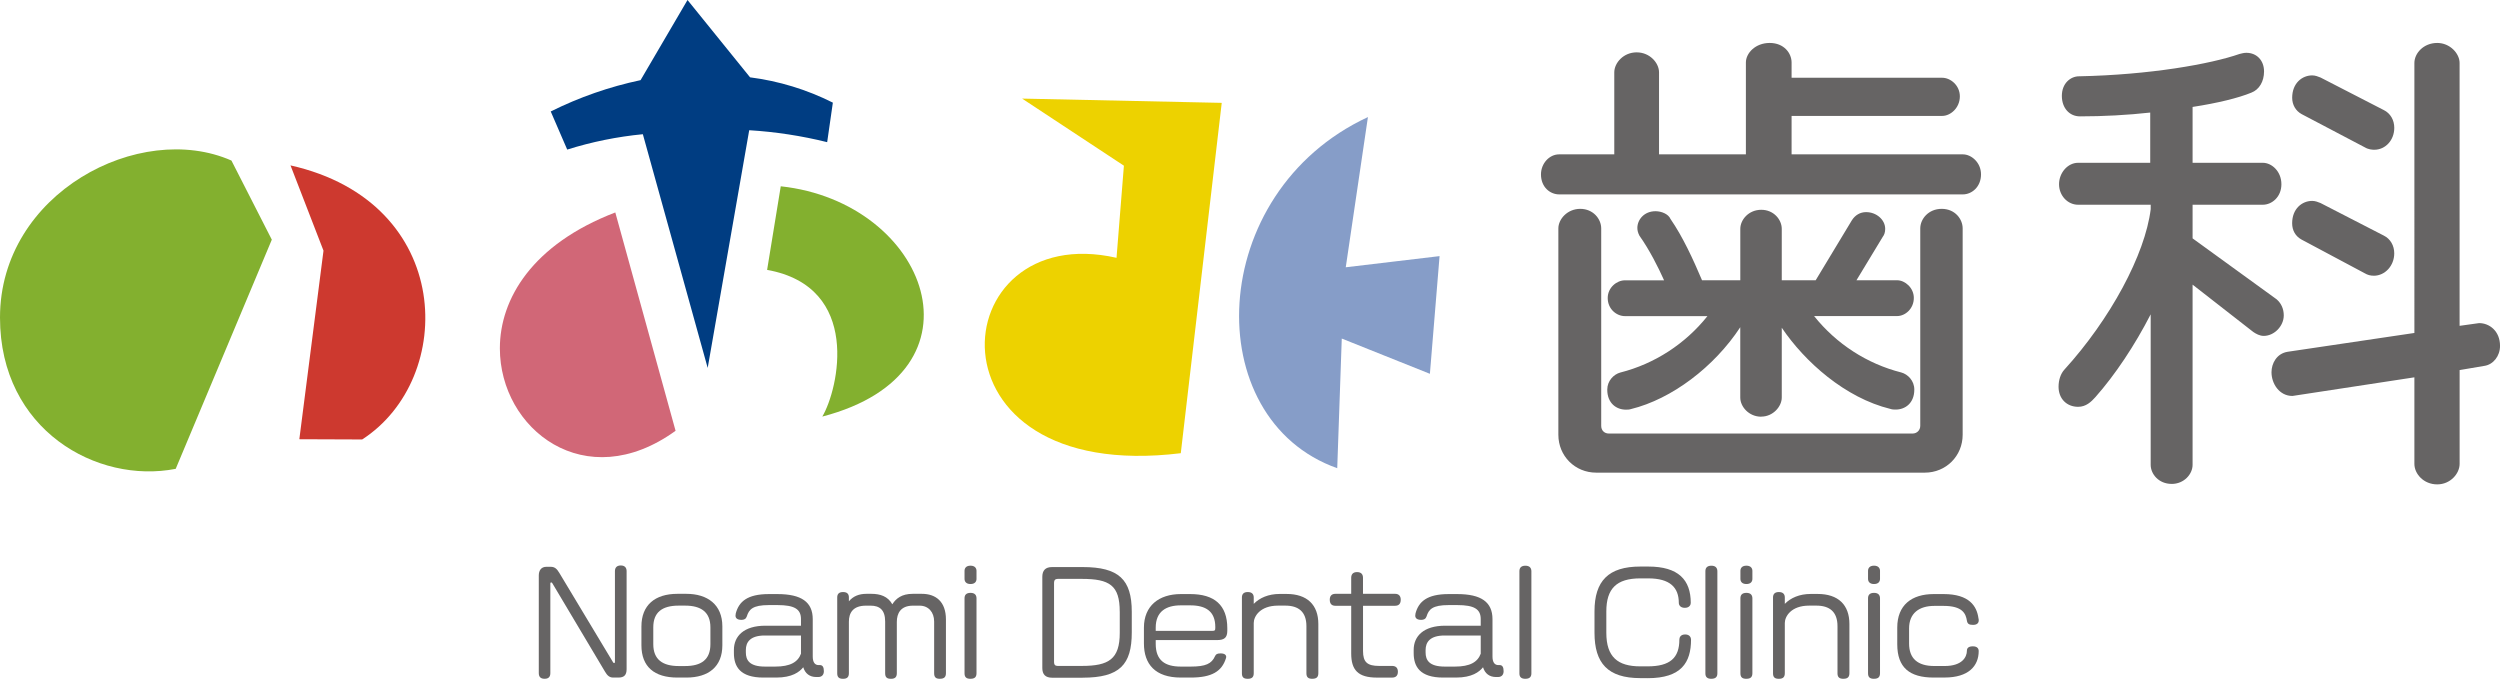
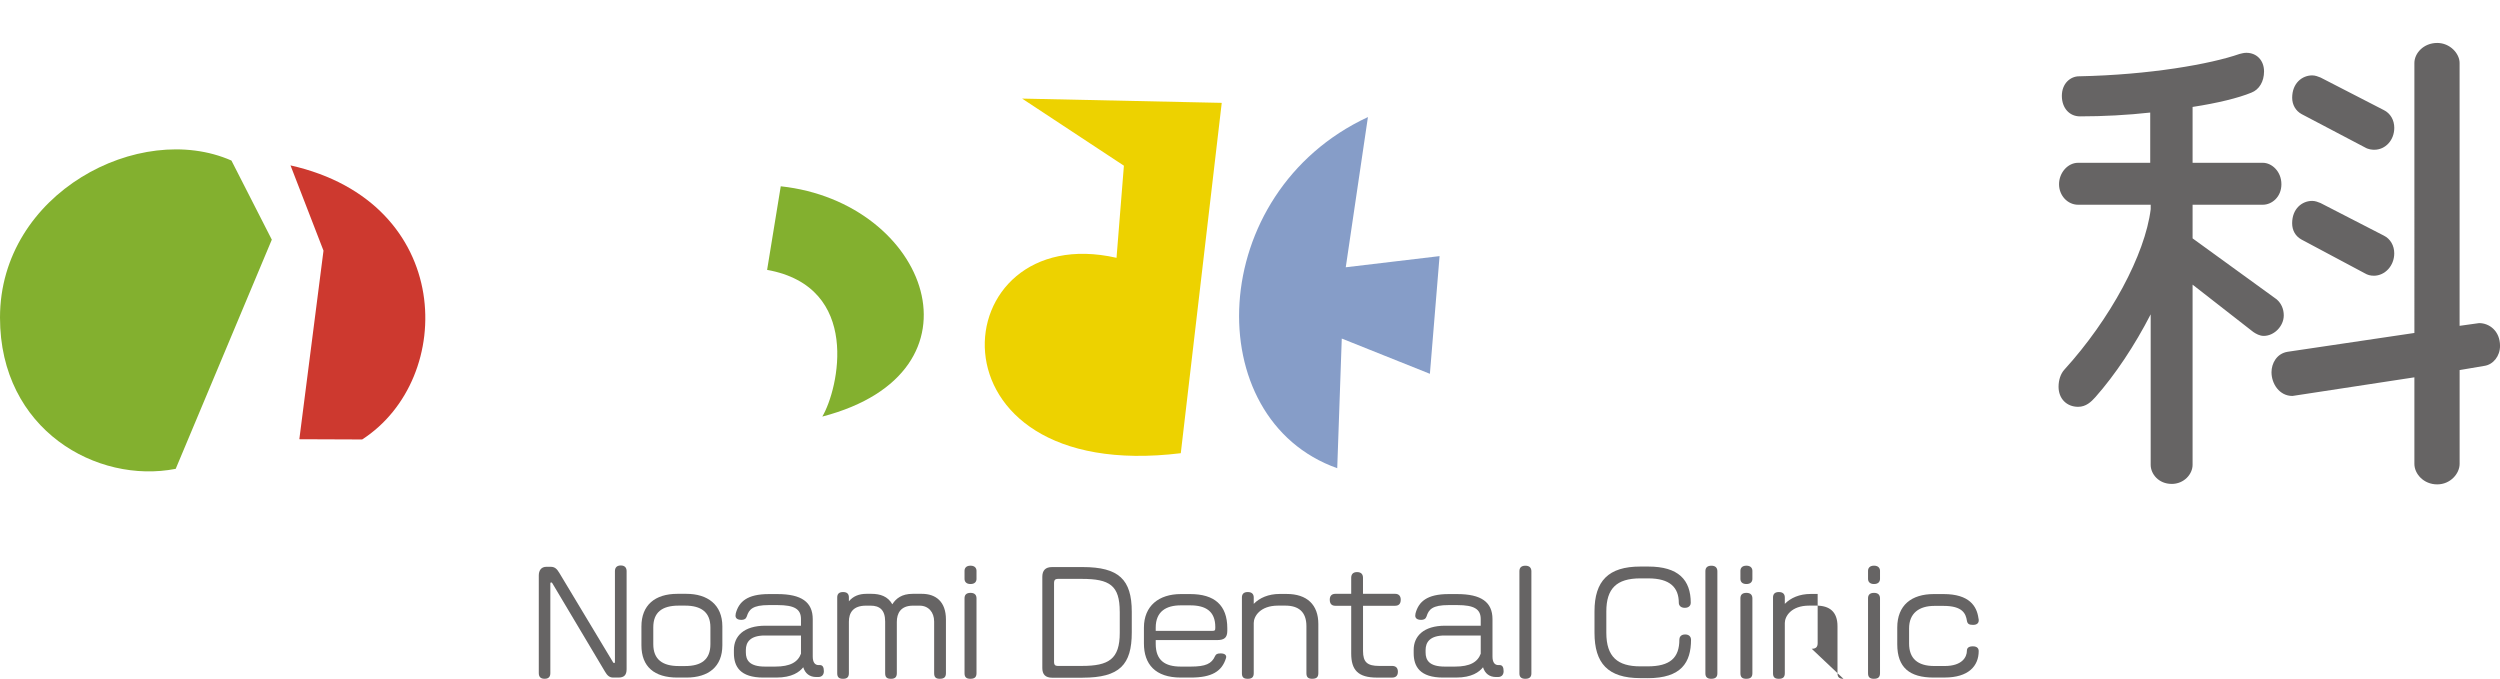
<svg xmlns="http://www.w3.org/2000/svg" id="_レイヤー_1" data-name="レイヤー 1" viewBox="0 0 826.67 224.46">
  <defs>
    <style>
      .cls-1 {
        fill: #d16777;
      }

      .cls-1, .cls-2, .cls-3, .cls-4, .cls-5, .cls-6, .cls-7 {
        stroke-width: 0px;
      }

      .cls-2 {
        fill: #666464;
      }

      .cls-3 {
        fill: #003d82;
      }

      .cls-4 {
        fill: #83b02f;
      }

      .cls-5 {
        fill: #cd392f;
      }

      .cls-6 {
        fill: #869dc8;
      }

      .cls-7 {
        fill: #edd200;
      }
    </style>
  </defs>
  <path class="cls-4" d="M89.88,79.25l-31.78,75.78C32.15,160.1,0,142.24,0,105.01,0,63.81,46.26,39.74,76.53,53.09l13.35,26.16Z" />
  <path class="cls-5" d="M98.98,145.24l7.99-62.35-10.91-28.2c54.34,12.22,54.9,70.51,23.69,90.63l-20.78-.08Z" />
-   <path class="cls-1" d="M223.39,142.45c-29.9,21.62-58.1-.56-58.1-27.26,0-16.36,10.72-34.41,38.17-44.94l19.93,72.2Z" />
-   <path class="cls-3" d="M273.52,47.01c-8.45-2.1-17.08-3.42-25.78-3.95l-13.73,78.6-21.44-77.28c-8.49.82-16.87,2.52-25.01,5.08l-5.45-12.6c9.42-4.7,19.41-8.18,29.71-10.36L227.34,0l20.68,25.57c9.53,1.22,18.79,4.05,27.38,8.37l-1.88,13.07Z" />
  <path class="cls-4" d="M253.66,89.24l4.51-27.64c48.72,5.26,69.97,61.49,13.74,76.15,5.36-9.03,13.16-42.87-18.26-48.51Z" />
  <path class="cls-7" d="M403.99,34.01l-13.54,115.85c-86.68,10.6-78.78-77.66-21.25-64.61l2.44-30.46-33.66-22.19,66,1.41Z" />
  <path class="cls-6" d="M445,88.37l7.33-49.66c-53.8,25.03-56.05,99.86-10.15,116.11l1.5-42.87,29.14,11.66,3.2-38.92-31.03,3.69Z" />
-   <path class="cls-2" d="M527.82,156.29c-7.02,0-12.52-5.5-12.52-12.53v-68.23c0-3.06,2.97-6.47,7.24-6.47s6.93,3.34,6.93,6.47v65.28c0,1.52,1.03,2.55,2.55,2.55h100.4c1.45,0,2.55-1.1,2.55-2.55v-65.28c0-3.11,2.71-6.47,7.09-6.47s6.93,3.36,6.93,6.47v68.23c0,7.02-5.5,12.53-12.53,12.53h-108.64ZM582.38,137.79c-4.09,0-6.93-3.33-6.93-6.31v-23.28c-8.61,13.13-22.68,23.77-36.15,27.07-.56.19-1.16.19-1.68.19-3.06,0-6.15-2.05-6.15-6.62,0-2.94,2.16-5.07,4.29-5.65,11.34-2.87,21.49-9.46,28.84-18.66h-27.29c-2.74,0-5.69-2.3-5.69-6,0-3.44,3-5.84,5.69-5.84h12.95c-1.96-4.37-4.8-10.02-8.16-14.77-.48-.93-.68-1.74-.68-2.55,0-2.72,2.24-5.53,6-5.53,1.92,0,4.25.89,4.97,2.58,4.06,5.89,7.42,13.2,10.42,20.26h12.65v-17c0-3.05,2.79-6.31,6.93-6.31s6.78,3.26,6.78,6.31v17h11.21l11.94-19.79c1.11-1.78,2.79-2.75,4.74-2.75,3.42,0,6.31,2.53,6.31,5.53,0,1.1-.26,1.94-.86,2.73l-8.64,14.27h13.44c2.61,0,5.53,2.5,5.53,5.84,0,3.59-2.86,6-5.53,6h-27.45c7.35,9.2,17.51,15.79,28.83,18.65,2.15.58,4.31,2.71,4.31,5.65,0,4.57-3.09,6.62-6.15,6.62-.53,0-1.13,0-1.78-.22-14.96-3.66-28.29-15.57-35.9-26.84v23.08c0,2.98-2.9,6.31-6.78,6.31ZM515.55,64.28c-2.91,0-6-2.32-6-6.62,0-3.59,2.75-6.62,6-6.62h18.24v-27.11c0-3.13,3.04-6.62,7.4-6.62s7.4,3.5,7.4,6.62v27.11h28.72v-30.37c0-3.12,3.16-6.47,7.87-6.47s7.24,3.36,7.24,6.47v5.04h49.8c2.77,0,5.84,2.53,5.84,6.15,0,3.81-3.08,6.47-5.84,6.47h-49.8v12.71h56.64c2.84,0,6,2.72,6,6.62,0,4.14-3.05,6.62-6,6.62h-133.5Z" />
  <path class="cls-2" d="M805.91,160.17c-4.52,0-7.55-3.5-7.55-6.78v-28.62s-40.31,6.16-40.32,6.16c-4.35,0-6.93-4.07-6.93-7.85,0-2.85,1.67-6.18,5.35-6.76l41.9-6.22V20.82c0-3.2,3.03-6.62,7.55-6.62,4.23,0,7.4,3.5,7.4,6.62v86.92s6.44-.9,6.45-.9c3.44,0,6.92,2.65,6.92,7.54,0,3.35-2.24,6.19-5.21,6.61l-8.15,1.38v31.02c0,3.21-3.04,6.78-7.4,6.78ZM718.09,160.01c-4.28,0-6.93-3.27-6.93-6.31v-49.76c-5.24,10.23-11.76,20.02-18.29,27.39-1.39,1.55-3.09,3.19-5.7,3.19-3.81,0-6.47-2.72-6.47-6.62,0-2.21.67-4.25,1.85-5.59,15.27-16.76,26.76-38.11,28.62-53.14v-1.47h-24c-3.48,0-6.31-3.04-6.31-6.78s2.83-7.09,6.31-7.09h23.84v-16.61c-7.47.83-15.46,1.26-23.22,1.26-3.53,0-6-2.79-6-6.78,0-4.2,2.93-6.47,5.68-6.47,23.38-.47,43.51-4.05,53.08-7.39.8-.2,1.5-.38,2.25-.38,3.44,0,5.85,2.53,5.85,6.16,0,3.33-1.6,6.02-4.18,7.01-4.32,1.78-11.2,3.46-19.45,4.73v18.47h23.22c2.97,0,6.15,2.85,6.15,7.09s-3.18,6.78-6.15,6.78h-23.22v11.12l27.8,20.16c1.55,1.35,2.35,3.21,2.35,5.31,0,3.55-3.16,6.78-6.62,6.78-1.35,0-2.55-.69-3.45-1.29l-20.08-15.66v59.59c0,3.05-2.79,6.31-6.93,6.31ZM784.92,91.17c-1.1,0-2.06-.26-2.94-.79l-20.93-11.16c-2.01-1.1-3.11-3.01-3.11-5.39,0-4.86,3.33-7.4,6.62-7.4,1.02,0,1.95.38,2.77.71l20.93,10.77c2.15,1.07,3.44,3.27,3.44,5.87,0,4.08-3.04,7.4-6.78,7.4ZM785.08,49.52c-.66,0-1.95-.1-3.09-.79l-20.92-11c-1.96-1.07-3.12-3.08-3.12-5.4,0-4.86,3.33-7.4,6.62-7.4,1.01,0,1.95.38,2.77.71l20.93,10.77c2.15,1.07,3.44,3.27,3.44,5.87,0,4.06-2.91,7.24-6.62,7.24Z" />
  <path class="cls-2" d="M204.47,224.05h-1.71c-1.26,0-1.98-.72-2.69-1.93l-17.46-29.31c-.13-.18-.22-.22-.36-.22s-.27.09-.27.4v29.58c0,1.12-.49,1.88-1.89,1.88s-1.93-.72-1.93-1.88v-32.28c0-1.66.81-2.87,2.51-2.87h1.39c1.44,0,2.11.72,2.92,2.07l17.73,29.49c.09.18.22.27.36.27.18,0,.27-.13.27-.36v-30.03c0-1.08.54-1.88,1.93-1.88s1.93.81,1.93,1.88v32.41c0,1.97-.85,2.78-2.74,2.78Z" />
  <path class="cls-2" d="M226.96,224.05h-2.96c-7.63,0-11.9-3.59-11.9-10.68v-6.24c0-6.96,4.4-10.77,11.9-10.77h2.96c6.96,0,11.9,3.55,11.9,10.77v6.24c0,7.09-4.58,10.68-11.9,10.68ZM234.91,207.44c0-5.07-3.14-7.18-8.35-7.18h-2.15c-5.57,0-8.39,2.29-8.39,7.18v5.57c0,5.12,3.14,7.23,8.39,7.23h2.15c5.25,0,8.35-2.06,8.35-7.23v-5.57Z" />
  <path class="cls-2" d="M270.55,223.87h-.63c-2.2,0-3.68-1.17-4.31-3.23-1.26,1.57-3.68,3.41-8.93,3.41h-4.26c-7.68,0-9.74-3.64-9.74-8.08v-1.08c0-4.53,3.28-7.99,10.42-7.99h11.76v-2.2c0-3.28-2.15-4.62-7.77-4.62h-2.83c-5.39,0-6.6,1.44-7.32,3.77-.27.81-.9,1.12-1.75,1.12-1.35,0-1.98-.54-1.98-1.39,0-.27.04-.54.09-.76,1.03-3.82,3.73-6.38,10.95-6.38h2.83c7.95,0,11.67,2.65,11.67,8.3v12.35c0,1.97.76,2.83,1.93,2.83h.45c.85,0,1.3.63,1.3,2.02,0,.94-.45,1.93-1.89,1.93ZM264.85,210.14h-11.94c-4.8,0-6.28,2.16-6.28,4.8v.81c0,2.47,1.12,4.67,6.33,4.67h3.37c4.98,0,7.5-1.48,8.53-4.26v-6.02Z" />
  <path class="cls-2" d="M310.82,224.46c-1.44,0-1.93-.58-1.93-1.88v-17.06c0-3.1-1.89-5.25-4.8-5.25h-2.2c-4.13,0-5.34,2.6-5.34,5.39v16.92c0,1.21-.49,1.88-1.93,1.88s-1.93-.58-1.93-1.88v-17.06c0-3.86-1.84-5.25-4.8-5.25h-1.53c-4.31,0-5.66,2.38-5.66,5.3v17.01c0,1.21-.49,1.88-1.93,1.88s-1.93-.63-1.93-1.84v-25.05c0-1.03.45-1.8,1.93-1.8s1.93.76,1.93,1.8v1.26c1.44-1.71,3.37-2.47,5.79-2.47h1.66c2.87,0,5.43.81,6.91,3.46,1.21-1.93,3.14-3.46,6.73-3.46h3.05c4.58,0,7.95,2.56,7.95,8.48v17.73c0,1.21-.49,1.88-1.98,1.88Z" />
  <path class="cls-2" d="M320.92,193.12c-1.48,0-1.98-.85-1.98-1.71v-2.65c0-.85.49-1.71,1.98-1.71s1.98.9,1.98,1.71v2.65c0,.85-.49,1.71-1.98,1.71ZM320.92,224.46c-1.48,0-1.98-.63-1.98-1.84v-24.78c0-1.03.49-1.8,1.98-1.8s1.98.81,1.98,1.84v24.69c0,1.21-.49,1.88-1.98,1.88Z" />
  <path class="cls-2" d="M358,224.1h-10.06c-2.24,0-3.28-1.08-3.28-3.19v-30.17c0-2.11,1.03-3.23,3.23-3.23h10.1c11.99,0,16.25,4.13,16.25,14.81v6.82c0,10.64-4,14.95-16.25,14.95ZM370.26,202.24c0-8.66-3.32-10.82-12.52-10.82h-7.99c-.81,0-1.21.45-1.21,1.26v26.31c0,.81.4,1.21,1.17,1.21h8.04c8.89,0,12.52-2.24,12.52-10.95v-7Z" />
  <path class="cls-2" d="M402.54,211.66h-20.38v1.26c0,5.48,3.1,7.5,8.3,7.5h3.28c4.94,0,6.91-.94,8.04-3.46.27-.58.63-.9,1.8-.9,1.35,0,1.89.49,1.89,1.21,0,.13-.04.27-.09.4-1.35,4.35-4.71,6.38-11.63,6.38h-3.28c-8.48,0-12.21-4.44-12.21-11.27v-5.25c0-7.18,4.94-11.09,12.21-11.09h3.1c7.99,0,12.26,3.64,12.26,11.31v.85c0,2.25-1.03,3.05-3.28,3.05ZM401.86,207.35c0-5.21-3.14-7.18-8.3-7.18h-3.1c-4.8,0-8.3,1.98-8.3,7.36v1.08h18.67c.9,0,1.03-.18,1.03-1.03v-.22Z" />
  <path class="cls-2" d="M433.96,224.46c-1.48,0-1.97-.63-1.97-1.84v-15.58c0-4.76-2.65-6.78-6.96-6.78h-2.42c-5.93,0-8.04,3.55-8.04,5.75v16.57c0,1.21-.49,1.88-1.98,1.88s-1.93-.63-1.93-1.84v-25.05c0-1.03.49-1.8,1.93-1.8s1.98.76,1.98,1.8v2.11c1.93-1.98,4.85-3.28,8.57-3.28h2.29c6.78,0,10.5,3.59,10.5,9.92v16.25c0,1.21-.49,1.88-1.98,1.88Z" />
  <path class="cls-2" d="M461.3,200.31h-10.59v14.95c0,3.73,1.44,4.94,5.34,4.94h4.26c1.08,0,1.93.49,1.93,1.93s-.85,1.93-1.93,1.93h-4.98c-6.28,0-8.53-2.51-8.53-7.99v-15.76h-5.25c-1.08,0-1.84-.54-1.84-2.02,0-1.35.76-1.93,1.84-1.93h5.25v-5.3c0-1.03.49-1.89,1.93-1.89s1.97.81,1.97,1.89v5.3h10.68c.99,0,1.8.58,1.8,1.93,0,1.48-.76,2.02-1.89,2.02Z" />
  <path class="cls-2" d="M495.33,223.87h-.63c-2.2,0-3.68-1.17-4.31-3.23-1.26,1.57-3.68,3.41-8.93,3.41h-4.26c-7.68,0-9.74-3.64-9.74-8.08v-1.08c0-4.53,3.28-7.99,10.41-7.99h11.76v-2.2c0-3.28-2.15-4.62-7.77-4.62h-2.83c-5.39,0-6.6,1.44-7.32,3.77-.27.81-.9,1.12-1.75,1.12-1.35,0-1.98-.54-1.98-1.39,0-.27.04-.54.09-.76,1.03-3.82,3.73-6.38,10.95-6.38h2.83c7.95,0,11.67,2.65,11.67,8.3v12.35c0,1.97.76,2.83,1.93,2.83h.45c.85,0,1.3.63,1.3,2.02,0,.94-.45,1.93-1.89,1.93ZM489.63,210.14h-11.94c-4.8,0-6.29,2.16-6.29,4.8v.81c0,2.47,1.12,4.67,6.33,4.67h3.37c4.98,0,7.5-1.48,8.53-4.26v-6.02Z" />
  <path class="cls-2" d="M504.4,224.46c-1.39,0-1.98-.63-1.98-1.75v-33.85c0-1.08.58-1.8,1.98-1.8s1.98.76,1.98,1.84v33.76c0,1.12-.54,1.79-1.98,1.79Z" />
  <path class="cls-2" d="M544.85,224.23h-2.47c-10.73,0-15.13-4.94-15.13-14.99v-7.09c0-10.06,4.62-14.81,15.13-14.81h2.65c9.97,0,14.05,4.4,14.05,12.03,0,.58-.4,1.62-1.97,1.62-1.48,0-1.98-.94-1.98-1.62,0-5.12-2.92-8.12-10.1-8.12h-2.65c-7.86,0-11.22,3.41-11.22,10.91v7.09c0,7.95,3.73,11.09,11.22,11.09h2.47c7.36,0,10.46-2.78,10.46-8.84,0-.67.36-1.71,1.93-1.71s1.93,1.12,1.93,1.71c0,7.59-3.23,12.75-14.32,12.75Z" />
  <path class="cls-2" d="M565.9,224.46c-1.39,0-1.98-.63-1.98-1.75v-33.85c0-1.08.58-1.8,1.98-1.8s1.98.76,1.98,1.84v33.76c0,1.12-.54,1.79-1.98,1.79Z" />
  <path class="cls-2" d="M577.48,193.12c-1.48,0-1.98-.85-1.98-1.71v-2.65c0-.85.49-1.71,1.98-1.71s1.98.9,1.98,1.71v2.65c0,.85-.49,1.71-1.98,1.71ZM577.48,224.46c-1.48,0-1.98-.63-1.98-1.84v-24.78c0-1.03.49-1.8,1.98-1.8s1.98.81,1.98,1.84v24.69c0,1.21-.49,1.88-1.98,1.88Z" />
-   <path class="cls-2" d="M609.58,224.46c-1.48,0-1.98-.63-1.98-1.84v-15.58c0-4.76-2.65-6.78-6.96-6.78h-2.42c-5.93,0-8.04,3.55-8.04,5.75v16.57c0,1.21-.49,1.88-1.97,1.88s-1.93-.63-1.93-1.84v-25.05c0-1.03.49-1.8,1.93-1.8s1.97.76,1.97,1.8v2.11c1.93-1.98,4.85-3.28,8.57-3.28h2.29c6.78,0,10.5,3.59,10.5,9.92v16.25c0,1.21-.49,1.88-1.97,1.88Z" />
+   <path class="cls-2" d="M609.58,224.46c-1.48,0-1.98-.63-1.98-1.84v-15.58c0-4.76-2.65-6.78-6.96-6.78h-2.42c-5.93,0-8.04,3.55-8.04,5.75v16.57c0,1.21-.49,1.88-1.97,1.88s-1.93-.63-1.93-1.84v-25.05c0-1.03.49-1.8,1.93-1.8s1.97.76,1.97,1.8v2.11c1.93-1.98,4.85-3.28,8.57-3.28h2.29v16.25c0,1.21-.49,1.88-1.97,1.88Z" />
  <path class="cls-2" d="M619.68,193.12c-1.48,0-1.98-.85-1.98-1.71v-2.65c0-.85.49-1.71,1.98-1.71s1.98.9,1.98,1.71v2.65c0,.85-.49,1.71-1.98,1.71ZM619.68,224.46c-1.48,0-1.98-.63-1.98-1.84v-24.78c0-1.03.49-1.8,1.98-1.8s1.98.81,1.98,1.84v24.69c0,1.21-.49,1.88-1.98,1.88Z" />
  <path class="cls-2" d="M643.03,224.05h-3.59c-8.04,0-12.08-3.32-12.08-11.04v-5.48c0-7.41,4.71-11.09,12.08-11.09h3.23c8.57,0,11,4.04,11.54,7.99.09.27.09.49.09.72,0,.76-.45,1.48-1.89,1.48-1.35,0-1.84-.36-2.02-1.39-.36-2.29-1.39-4.89-7.72-4.89h-3.05c-5.03,0-8.35,2.42-8.35,7.45v4.98c0,4.89,2.74,7.45,8.35,7.45h3.41c5.75,0,7.36-2.92,7.36-5.07,0-.85.54-1.44,1.97-1.44s1.93.72,1.93,1.57c0,4.94-3.37,8.75-11.27,8.75Z" />
</svg>